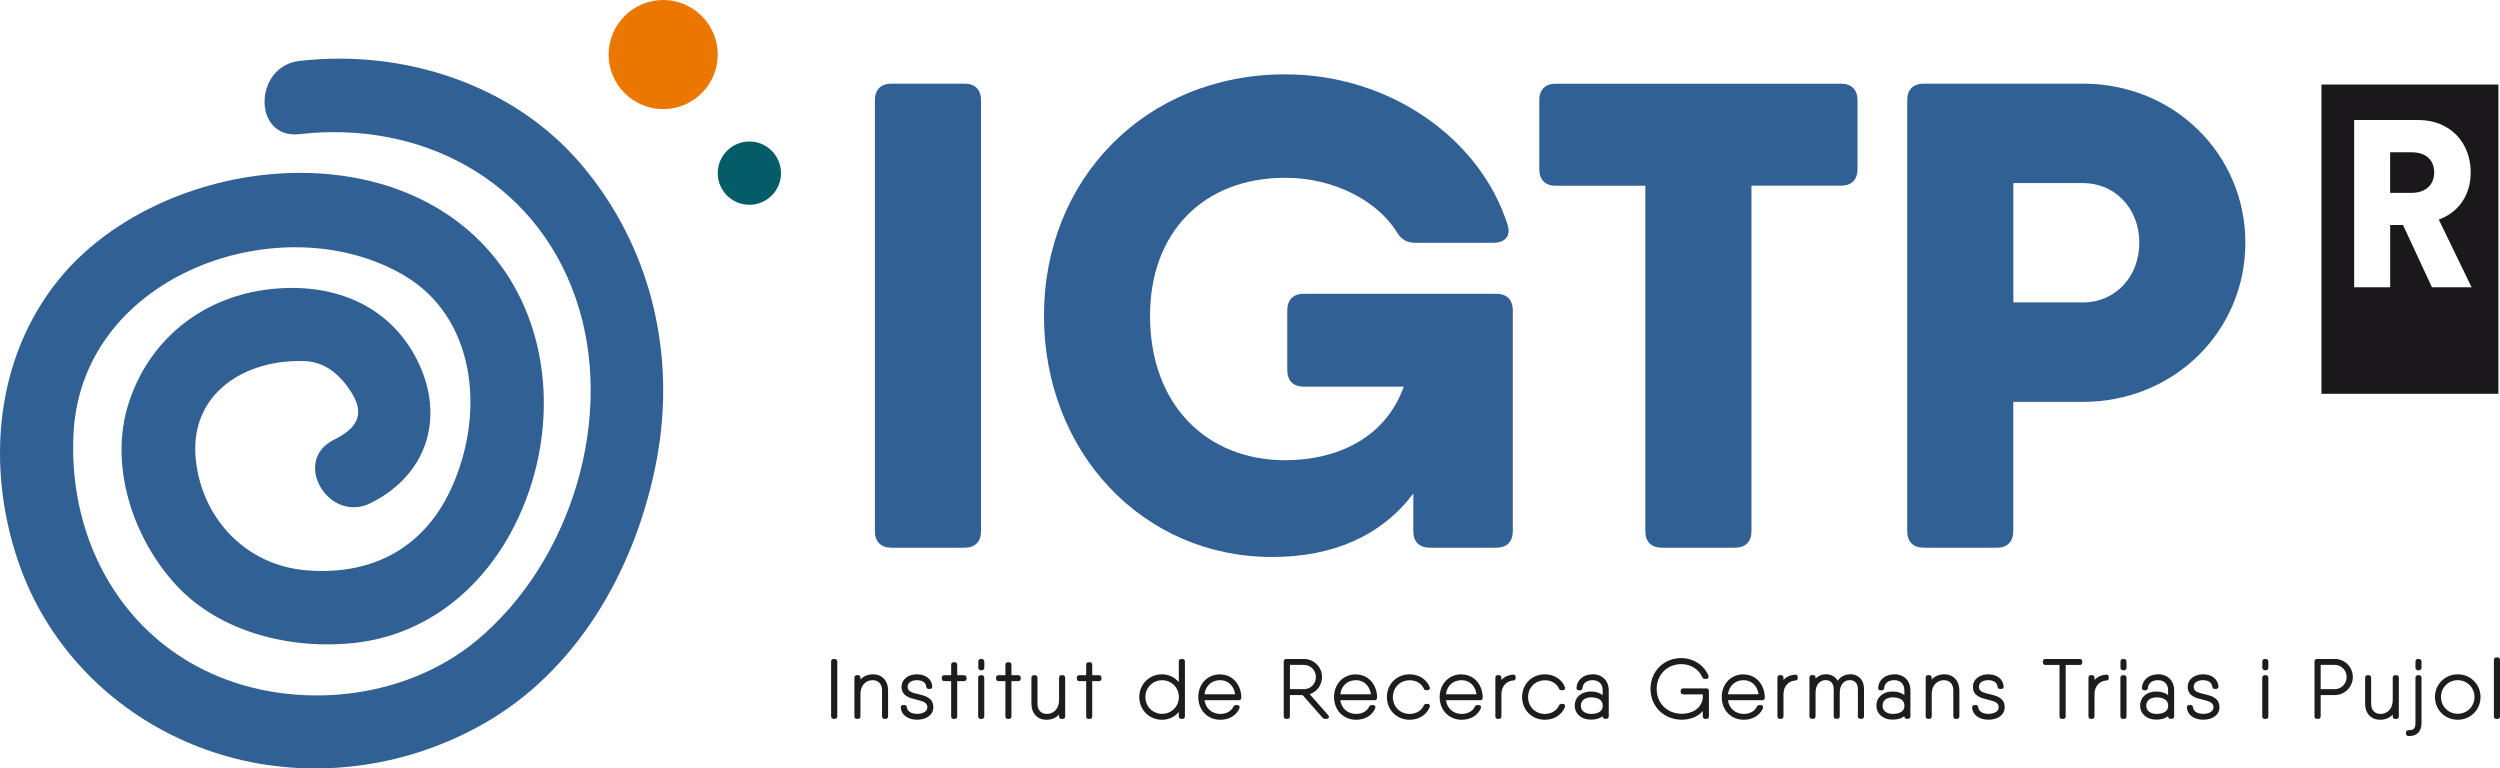
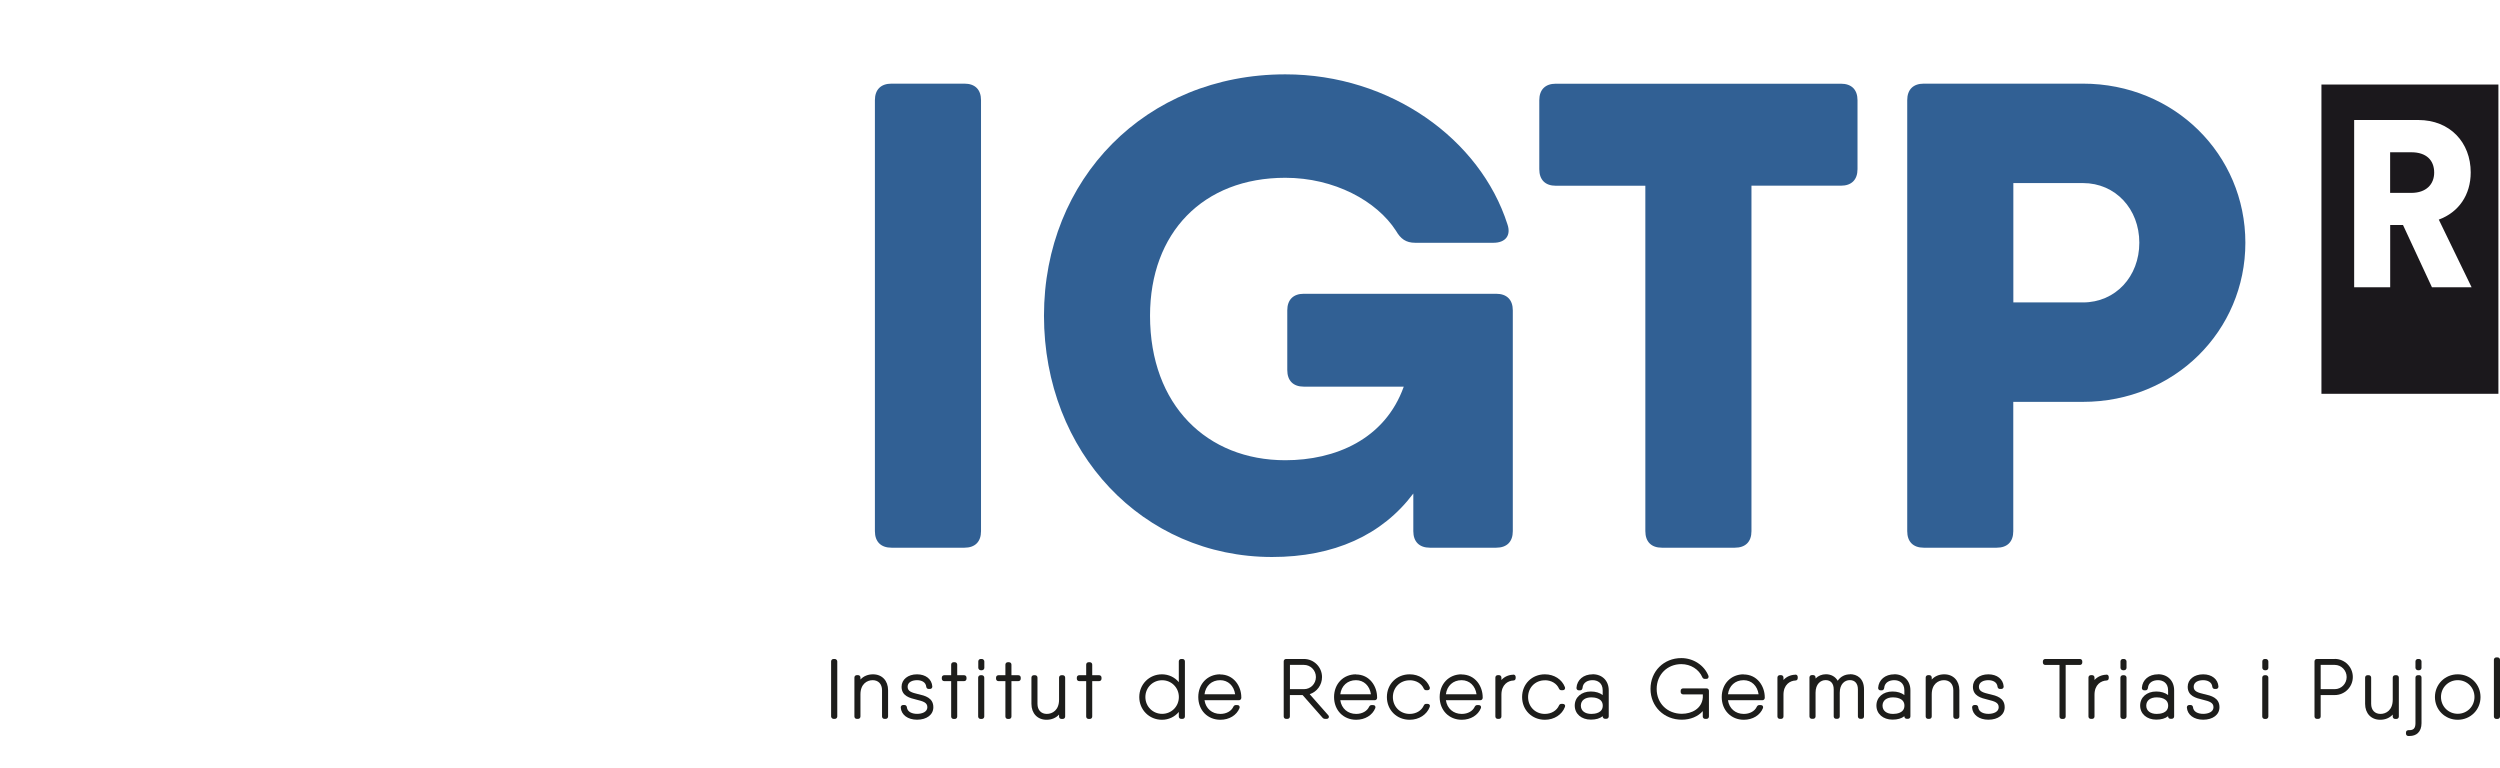
<svg xmlns="http://www.w3.org/2000/svg" id="Capa_2" viewBox="0 0 392.73 120.72">
  <defs>
    <style>.cls-1{fill:#316094;}.cls-1,.cls-2,.cls-3,.cls-4,.cls-5{stroke-width:0px;}.cls-2{fill:#1d1d1b;}.cls-3{fill:#1b181c;}.cls-4{fill:#ec7700;}.cls-5{fill:#035c67;}</style>
  </defs>
  <g id="Logotipo">
-     <path class="cls-1" d="m58.24,79.02c9.32-4.62,11.83-14.27,6.9-23.2-4.85-8.77-14.22-11.62-23.66-10.27-10.12,1.46-18.14,8.04-21.27,17.79-3.16,9.84.72,21.32,7.52,28.64,6.96,7.49,18.27,10.13,28.12,9,10.6-1.22,19.08-7.77,24.2-16.95,7.69-13.78,7.5-32.08-2.93-44.28-16.86-19.72-52.5-14.69-67.83,4.09C-.82,56.25-2.2,73.29,2.84,88.14c5.43,16.02,19.1,27.68,35.49,31.35,13.18,2.95,27.26.49,38.78-6.47,14.41-8.71,23.05-24.69,26.07-40.9,3.08-16.55-.94-33.4-11.86-46.28-10.75-12.68-28.07-18.14-44.27-16.27-7.28.84-7.36,12.35,0,11.5,19.04-2.19,36.96,7.16,43.39,25.77,6.38,18.45-.67,41.37-15.52,53.74-11.29,9.4-28.51,11.19-41.75,5.2-14.87-6.72-22.57-22.07-21.6-38.02,1.52-24.92,32.95-35.73,51.97-24.46,10.91,6.46,12.75,20.89,7.64,32.78-4.23,9.85-12.53,14.38-23.05,13.51-9.47-.77-16.4-8.1-17.37-17.37-1.09-10.45,7.8-15.87,17.17-15.49,3.25.13,5.59,2.25,7.27,4.91,2.28,3.62.7,5.74-2.77,7.46-6.65,3.29-.82,13.21,5.81,9.93h0Z" />
-     <path class="cls-4" d="m112.75,8.57c0,4.73-3.84,8.57-8.57,8.57s-8.57-3.84-8.57-8.57,3.84-8.57,8.57-8.57,8.57,3.84,8.57,8.57Z" />
-     <path class="cls-5" d="m122.69,27.2c0,2.75-2.22,4.97-4.97,4.97s-4.97-2.23-4.97-4.97,2.23-4.97,4.97-4.97,4.97,2.23,4.97,4.97Z" />
    <path class="cls-1" d="m140.05,13.14h11.46c1.67,0,2.6.94,2.6,2.6v67.7c0,1.67-.94,2.6-2.6,2.6h-11.46c-1.67,0-2.61-.94-2.61-2.6V15.74c0-1.67.94-2.6,2.61-2.6Z" />
    <path class="cls-1" d="m235.04,46.15c1.67,0,2.61.94,2.61,2.61v34.68c0,1.67-.94,2.6-2.61,2.6h-10.41c-1.67,0-2.61-.94-2.61-2.6v-5.91c-4.91,6.54-12.48,9.97-22.19,9.97-20.31,0-35.83-16.46-35.83-37.91s15.94-37.91,37.91-37.91c16.56,0,30.62,10.21,34.89,23.54.62,1.77-.31,2.92-2.19,2.92h-12.29c-1.46,0-2.29-.62-3.02-1.88-3.02-4.69-9.69-8.33-17.39-8.33-12.92,0-21.25,8.64-21.25,21.67,0,14.06,8.96,22.7,21.25,22.7,7.83,0,15.65-3.27,18.61-11.56h-15.7c-1.67,0-2.6-.94-2.6-2.61v-9.37c0-1.67.94-2.61,2.6-2.61h30.21,0Z" />
    <path class="cls-1" d="m291.8,15.74v10.83c0,1.67-.94,2.6-2.6,2.6h-14.06v54.27c0,1.67-.94,2.6-2.61,2.6h-11.46c-1.67,0-2.6-.94-2.6-2.6V29.18h-14.06c-1.67,0-2.6-.94-2.6-2.6v-10.83c0-1.67.94-2.6,2.6-2.6h44.79c1.67,0,2.6.94,2.6,2.6Z" />
    <path class="cls-1" d="m352.73,38.13c0,13.85-11.14,25-25.52,25h-10.94v20.31c0,1.67-.94,2.6-2.6,2.6h-11.46c-1.67,0-2.6-.94-2.6-2.6V15.74c0-1.67.94-2.6,2.6-2.6h25c14.37,0,25.52,11.14,25.52,25Zm-16.66,0c0-5.31-3.75-9.37-8.85-9.37h-10.94v18.75h10.94c5.1,0,8.85-4.06,8.85-9.38Z" />
    <path class="cls-3" d="m382.39,27.11c0-1.96-1.25-3.19-3.59-3.19h-3.33v6.38h3.33c2.33,0,3.59-1.34,3.59-3.19m.72,7.38l5.16,10.64h-6.23l-4.55-9.79h-2.01v9.79h-5.66v-26.28h10.07c5.02,0,8.24,3.56,8.24,8.23,0,3.56-1.9,6.27-5.02,7.42m9.37-21.22h-27.8v48.58h27.8V13.27Z" />
    <rect class="cls-2" x="130.56" y="103.52" width=".97" height="9.41" rx=".38" ry=".38" />
    <path class="cls-2" d="m137.14,105.93c-.8,0-1.49.29-1.97.82v-.31c0-.22-.16-.38-.38-.38h-.19c-.22,0-.38.16-.38.38v6.11c0,.22.16.38.38.38h.19c.22,0,.38-.16.38-.38v-3.46c0-1.65,1.04-2.24,1.92-2.24s1.47.59,1.47,1.58v4.12c0,.22.16.38.38.38h.19c.22,0,.38-.16.38-.38v-4.12c0-1.5-.95-2.5-2.37-2.5Z" />
    <path class="cls-2" d="m144.26,109.05c-1.04-.25-1.68-.44-1.68-1.16,0-.76.77-1.04,1.48-1.04.66,0,1.38.27,1.45,1.05.03.2.18.33.38.33h.19c.11,0,.21-.04.28-.11.07-.07.1-.17.1-.28-.08-1.15-1.04-1.91-2.4-1.91-1.43,0-2.43.81-2.43,1.96,0,1.45,1.3,1.77,2.34,2.02,1.06.26,1.71.45,1.71,1.19s-.83,1.04-1.61,1.04c-.74,0-1.54-.27-1.61-1.06-.03-.2-.18-.33-.38-.33h-.2c-.11,0-.21.04-.28.11-.07.07-.1.17-.1.29.08,1.14,1.1,1.91,2.56,1.91,1.53,0,2.56-.79,2.56-1.96,0-1.49-1.31-1.81-2.37-2.06Z" />
    <path class="cls-2" d="m151.45,106.07h-1.08v-1.66c0-.22-.16-.38-.38-.38h-.19c-.22,0-.38.16-.38.38v1.66h-1.09c-.22,0-.38.16-.38.38v.17c0,.22.16.38.38.38h1.09v5.56c0,.22.16.38.38.38h.19c.22,0,.38-.16.38-.38v-5.56h1.08c.22,0,.38-.16.38-.38v-.17c0-.22-.16-.38-.38-.38Z" />
    <path class="cls-2" d="m154.05,106.07h.19c.21,0,.38.17.38.38v6.11c0,.21-.17.38-.38.38h-.2c-.21,0-.38-.17-.38-.38v-6.11c0-.21.17-.38.38-.38Z" />
    <rect class="cls-2" x="153.68" y="103.52" width=".95" height="1.77" rx=".38" ry=".38" />
    <path class="cls-2" d="m159.97,106.07h-1.08v-1.66c0-.22-.16-.38-.38-.38h-.19c-.22,0-.38.16-.38.38v1.66h-1.09c-.22,0-.38.16-.38.38v.17c0,.22.16.38.38.38h1.09v5.56c0,.22.16.38.38.38h.19c.22,0,.38-.16.38-.38v-5.56h1.08c.22,0,.38-.16.38-.38v-.17c0-.22-.16-.38-.38-.38Z" />
    <path class="cls-2" d="m166.94,106.07h-.19c-.22,0-.38.16-.38.38v3.46c0,1.65-1.04,2.24-1.92,2.24s-1.47-.59-1.47-1.58v-4.12c0-.22-.16-.38-.38-.38h-.19c-.22,0-.38.16-.38.38v4.12c0,1.5.95,2.5,2.37,2.5.8,0,1.49-.29,1.97-.82v.31c0,.22.16.38.38.38h.2c.22,0,.38-.16.38-.38v-6.11c0-.22-.16-.38-.38-.38Z" />
    <path class="cls-2" d="m172.66,106.07h-1.08v-1.66c0-.22-.16-.38-.38-.38h-.19c-.22,0-.38.16-.38.38v1.66h-1.09c-.22,0-.38.16-.38.38v.17c0,.22.16.38.38.38h1.09v5.56c0,.22.16.38.38.38h.19c.22,0,.38-.16.38-.38v-5.56h1.08c.22,0,.38-.16.38-.38v-.17c0-.22-.16-.38-.38-.38Z" />
    <path class="cls-2" d="m185.76,103.52h-.2c-.22,0-.38.16-.38.38v3.26c-.64-.77-1.59-1.23-2.65-1.23-2,0-3.56,1.57-3.56,3.57s1.56,3.57,3.56,3.57c1.06,0,2.01-.46,2.65-1.23v.71c0,.22.16.38.38.38h.2c.22,0,.38-.16.38-.38v-8.65c0-.22-.16-.38-.38-.38Zm-.57,5.98c0,1.48-1.16,2.64-2.63,2.64s-2.63-1.16-2.63-2.64,1.16-2.64,2.63-2.64,2.63,1.16,2.63,2.64Z" />
    <path class="cls-2" d="m191.68,105.93c-1.99,0-3.44,1.5-3.44,3.57s1.46,3.57,3.47,3.57c1.4,0,2.56-.71,3.01-1.84.04-.11.03-.22-.03-.32-.07-.1-.18-.15-.32-.15h-.23c-.16,0-.29.08-.38.24-.32.71-1.1,1.15-2.05,1.15-1.32,0-2.3-.85-2.49-2.15h5.4c.21,0,.37-.15.38-.37v-.09c0-1.74-1.17-3.59-3.33-3.59Zm-2.46,3.13c.17-1.33,1.13-2.21,2.46-2.21,1.24,0,2.16.88,2.35,2.21h-4.81Z" />
    <path class="cls-2" d="m205.75,109.05c1.14-.38,1.93-1.45,1.93-2.69,0-1.56-1.27-2.84-2.84-2.84h-2.8c-.22,0-.38.16-.38.38v8.65c0,.22.16.38.38.38h.21c.22,0,.38-.16.38-.38v-3.36h2l3.15,3.58c.09.1.21.16.35.16h.27c.15,0,.27-.07.33-.19.06-.12.03-.26-.07-.38l-2.92-3.31Zm-.9-.79h-2.21v-3.81h2.21c1.03,0,1.87.85,1.87,1.91s-.84,1.9-1.87,1.9Z" />
    <path class="cls-2" d="m213.01,105.93c-1.99,0-3.44,1.5-3.44,3.57s1.46,3.57,3.47,3.57c1.4,0,2.56-.71,3.01-1.84.04-.11.03-.22-.03-.32-.07-.1-.18-.15-.32-.15h-.23c-.16,0-.29.08-.38.24-.32.71-1.1,1.15-2.05,1.15-1.32,0-2.3-.85-2.49-2.15h5.4c.21,0,.37-.15.38-.37v-.09c0-1.74-1.17-3.59-3.33-3.59Zm-2.46,3.13c.17-1.33,1.13-2.21,2.46-2.21,1.24,0,2.16.88,2.35,2.21h-4.81Z" />
    <path class="cls-2" d="m221.44,106.86c1.02,0,1.88.51,2.23,1.33.07.15.21.24.38.24h.21c.13,0,.24-.06.31-.15.06-.1.07-.22.03-.33-.47-1.23-1.7-2.02-3.15-2.02-2.04,0-3.58,1.53-3.58,3.57s1.54,3.57,3.58,3.57c1.45,0,2.69-.79,3.15-2.02.05-.12.04-.24-.03-.33-.07-.1-.18-.15-.31-.15h-.21c-.17,0-.31.09-.38.25-.36.82-1.21,1.33-2.23,1.33-1.5,0-2.63-1.14-2.63-2.64s1.13-2.64,2.63-2.64Z" />
    <path class="cls-2" d="m229.6,105.93c-1.99,0-3.44,1.5-3.44,3.57s1.46,3.57,3.47,3.57c1.4,0,2.56-.71,3.01-1.84.04-.11.03-.22-.03-.32-.07-.1-.18-.15-.32-.15h-.23c-.16,0-.29.08-.38.24-.32.71-1.1,1.15-2.05,1.15-1.32,0-2.3-.85-2.49-2.15h5.4c.21,0,.37-.15.38-.37v-.09c0-1.74-1.17-3.59-3.33-3.59Zm-2.46,3.13c.17-1.33,1.13-2.21,2.46-2.21,1.24,0,2.16.88,2.35,2.21h-4.81Z" />
    <path class="cls-2" d="m237.71,105.99c-.76.03-1.4.33-1.85.83v-.38c0-.22-.16-.38-.38-.38h-.19c-.22,0-.38.16-.38.38v6.11c0,.22.16.38.38.38h.19c.22,0,.38-.16.38-.38v-3.41c0-1.6,1.03-2.21,1.9-2.24.17,0,.34-.13.34-.38v-.17c0-.11-.04-.21-.11-.28-.07-.07-.16-.1-.28-.1Z" />
    <path class="cls-2" d="m242.68,106.86c1.02,0,1.88.51,2.23,1.33.07.15.21.24.38.24h.21c.13,0,.24-.06.31-.15.06-.1.07-.22.03-.33-.47-1.23-1.7-2.02-3.15-2.02-2.04,0-3.58,1.53-3.58,3.57s1.54,3.57,3.58,3.57c1.45,0,2.69-.79,3.15-2.02.05-.12.04-.24-.03-.33-.07-.1-.18-.15-.31-.15h-.21c-.17,0-.31.09-.38.25-.36.82-1.21,1.33-2.23,1.33-1.5,0-2.63-1.14-2.63-2.64s1.13-2.64,2.63-2.64Z" />
    <path class="cls-2" d="m250.19,105.93c-1.43,0-2.45.85-2.54,2.13,0,.11.03.21.1.28.07.07.17.11.28.11h.19c.2,0,.34-.13.38-.36.07-.92.86-1.24,1.58-1.24.77,0,1.59.42,1.59,1.6v.74c-.46-.36-1.11-.56-1.86-.56-1.49,0-2.53.91-2.53,2.21s1.04,2.21,2.53,2.21c.79,0,1.42-.18,1.86-.54v.03c0,.22.16.38.38.38h.19c.22,0,.38-.16.38-.38v-4.09c0-1.51-1.02-2.53-2.54-2.53Zm1.59,4.92c0,1.17-1.25,1.3-1.79,1.3-1.02,0-1.65-.5-1.65-1.3s.63-1.3,1.65-1.3c.42,0,1.79.09,1.79,1.3Z" />
    <path class="cls-2" d="m268.09,108.14h-3.69c-.22,0-.38.16-.38.38v.18c0,.22.16.38.38.38h3.1v.49c-.15,1.77-1.76,2.56-3.29,2.56-2.29,0-3.96-1.64-3.96-3.9s1.67-3.9,3.87-3.9c1.47,0,2.77.81,3.31,2.08.07.15.21.24.38.24h.24c.13,0,.24-.05.3-.15s.08-.22.03-.34c-.66-1.66-2.37-2.78-4.26-2.78-2.76,0-4.84,2.08-4.84,4.84s2.12,4.84,4.92,4.84c1.35,0,2.54-.5,3.29-1.35v.84c0,.22.16.38.38.38h.21c.22,0,.38-.16.38-.38v-4.03c0-.22-.16-.38-.38-.38Z" />
    <path class="cls-2" d="m273.91,105.93c-1.99,0-3.44,1.5-3.44,3.57s1.46,3.57,3.47,3.57c1.4,0,2.56-.71,3.01-1.84.04-.11.03-.22-.03-.32-.07-.1-.18-.15-.32-.15h-.23c-.16,0-.29.08-.38.24-.32.71-1.1,1.15-2.05,1.15-1.32,0-2.3-.85-2.49-2.15h5.4c.21,0,.37-.15.38-.37v-.09c0-1.74-1.17-3.59-3.33-3.59Zm-2.46,3.13c.17-1.33,1.13-2.21,2.46-2.21,1.24,0,2.16.88,2.35,2.21h-4.81Z" />
    <path class="cls-2" d="m282.02,105.99c-.76.03-1.4.33-1.85.83v-.38c0-.22-.16-.38-.38-.38h-.19c-.22,0-.38.16-.38.38v6.11c0,.22.16.38.38.38h.19c.22,0,.38-.16.38-.38v-3.41c0-1.6,1.03-2.21,1.9-2.24.17,0,.34-.13.34-.38v-.17c0-.11-.04-.21-.11-.28-.07-.07-.16-.1-.28-.1Z" />
    <path class="cls-2" d="m290.62,105.93h0c-.8,0-1.5.37-1.93,1.01-.37-.64-1.03-1.02-1.85-1.02-.64,0-1.21.24-1.63.67v-.16c0-.22-.16-.38-.38-.38h-.2c-.22,0-.38.16-.38.38v6.11c0,.22.16.38.38.38h.2c.22,0,.38-.16.38-.38v-3.72c0-1.37.79-1.98,1.58-1.98s1.27.52,1.27,1.45v4.25c0,.22.16.38.38.38h.19c.22,0,.38-.16.38-.38v-3.72c0-1.37.79-1.98,1.58-1.98s1.27.52,1.27,1.45v4.25c0,.22.16.38.38.38h.2c.22,0,.38-.16.38-.38v-4.25c0-1.75-1.13-2.38-2.19-2.38Z" />
    <path class="cls-2" d="m297.58,105.93c-1.43,0-2.45.85-2.54,2.13,0,.11.03.21.1.28.07.07.17.11.28.11h.19c.2,0,.34-.13.38-.36.07-.92.86-1.24,1.58-1.24.77,0,1.59.42,1.59,1.6v.74c-.46-.36-1.11-.56-1.86-.56-1.49,0-2.53.91-2.53,2.21s1.04,2.21,2.53,2.21c.79,0,1.42-.18,1.86-.54v.03c0,.22.16.38.38.38h.19c.22,0,.38-.16.38-.38v-4.09c0-1.51-1.02-2.53-2.54-2.53Zm1.59,4.92c0,1.17-1.25,1.3-1.79,1.3-1.02,0-1.65-.5-1.65-1.3s.63-1.3,1.65-1.3c.42,0,1.79.09,1.79,1.3Z" />
    <path class="cls-2" d="m305.43,105.93c-.8,0-1.49.29-1.97.82v-.31c0-.22-.16-.38-.38-.38h-.19c-.22,0-.38.16-.38.38v6.11c0,.22.16.38.38.38h.19c.22,0,.38-.16.38-.38v-3.46c0-1.65,1.04-2.24,1.92-2.24s1.47.59,1.47,1.58v4.12c0,.22.16.38.38.38h.19c.22,0,.38-.16.38-.38v-4.12c0-1.5-.95-2.5-2.37-2.5Z" />
    <path class="cls-2" d="m312.55,109.05c-1.04-.25-1.68-.44-1.68-1.16,0-.76.77-1.04,1.48-1.04.66,0,1.38.27,1.45,1.05.03.2.18.33.38.33h.2c.11,0,.21-.04.28-.11.07-.07.1-.17.1-.28-.08-1.15-1.04-1.91-2.4-1.91-1.43,0-2.43.81-2.43,1.96,0,1.45,1.3,1.77,2.34,2.02,1.06.26,1.71.45,1.71,1.19s-.83,1.04-1.61,1.04c-.74,0-1.54-.27-1.61-1.06-.03-.2-.18-.33-.38-.33h-.2c-.11,0-.21.04-.28.11-.07.07-.1.17-.1.29.08,1.14,1.11,1.91,2.56,1.91,1.53,0,2.56-.79,2.56-1.96,0-1.49-1.31-1.81-2.37-2.06Z" />
    <path class="cls-2" d="m326.73,103.52h-5.43c-.22,0-.38.16-.38.38v.18c0,.22.16.38.38.38h2.23v8.1c0,.22.16.38.38.38h.21c.22,0,.38-.16.38-.38v-8.1h2.23c.22,0,.38-.16.38-.38v-.18c0-.22-.16-.38-.38-.38Z" />
    <path class="cls-2" d="m330.88,105.99c-.76.03-1.4.33-1.85.83v-.38c0-.22-.16-.38-.38-.38h-.19c-.22,0-.38.16-.38.38v6.11c0,.22.16.38.38.38h.19c.22,0,.38-.16.38-.38v-3.41c0-1.6,1.03-2.21,1.9-2.24.17,0,.34-.13.34-.38v-.17c0-.11-.04-.21-.11-.28-.07-.07-.16-.1-.28-.1Z" />
    <path class="cls-2" d="m333.49,106.07h.19c.21,0,.38.17.38.38v6.11c0,.21-.17.38-.38.38h-.2c-.21,0-.38-.17-.38-.38v-6.11c0-.21.17-.38.38-.38Z" />
    <rect class="cls-2" x="333.11" y="103.52" width=".95" height="1.77" rx=".38" ry=".38" />
    <path class="cls-2" d="m339.01,105.93c-1.43,0-2.45.85-2.54,2.13,0,.11.03.21.1.28.07.07.17.11.28.11h.19c.2,0,.34-.13.38-.36.07-.92.86-1.24,1.58-1.24.77,0,1.59.42,1.59,1.6v.74c-.46-.36-1.11-.56-1.86-.56-1.49,0-2.53.91-2.53,2.21s1.04,2.21,2.53,2.21c.79,0,1.42-.18,1.86-.54v.03c0,.22.16.38.38.38h.19c.22,0,.38-.16.38-.38v-4.09c0-1.51-1.02-2.53-2.54-2.53Zm1.59,4.92c0,1.17-1.25,1.3-1.79,1.3-1.02,0-1.65-.5-1.65-1.3s.63-1.3,1.65-1.3c.42,0,1.79.09,1.79,1.3Z" />
    <path class="cls-2" d="m346.29,109.05c-1.04-.25-1.68-.44-1.68-1.16,0-.76.77-1.04,1.48-1.04.66,0,1.38.27,1.45,1.05.03.2.18.33.38.33h.2c.11,0,.21-.04.28-.11.07-.07.1-.17.1-.28-.08-1.15-1.04-1.91-2.4-1.91-1.43,0-2.43.81-2.43,1.96,0,1.45,1.3,1.77,2.34,2.02,1.06.26,1.71.45,1.71,1.19s-.83,1.04-1.61,1.04c-.74,0-1.54-.27-1.61-1.06-.03-.2-.18-.33-.38-.33h-.2c-.11,0-.21.04-.28.11-.07.07-.1.17-.1.29.08,1.14,1.11,1.91,2.56,1.91,1.53,0,2.56-.79,2.56-1.96,0-1.49-1.31-1.81-2.37-2.06Z" />
    <rect class="cls-2" x="355.39" y="103.52" width=".95" height="1.77" rx=".38" ry=".38" />
    <path class="cls-2" d="m355.77,106.07h.19c.21,0,.38.17.38.38v6.11c0,.21-.17.38-.38.38h-.2c-.21,0-.38-.17-.38-.38v-6.11c0-.21.17-.38.38-.38Z" />
    <path class="cls-2" d="m366.77,103.52h-2.8c-.22,0-.38.16-.38.38v8.65c0,.22.16.38.38.38h.21c.22,0,.38-.16.38-.38v-3.36h2.21c1.56,0,2.84-1.27,2.84-2.84s-1.27-2.84-2.84-2.84Zm1.87,2.84c0,1.05-.84,1.9-1.87,1.9h-2.21v-3.81h2.21c1.03,0,1.87.85,1.87,1.91Z" />
    <path class="cls-2" d="m376.45,106.07h-.19c-.22,0-.38.16-.38.38v3.46c0,1.65-1.04,2.24-1.92,2.24s-1.47-.59-1.47-1.58v-4.12c0-.22-.16-.38-.38-.38h-.19c-.22,0-.38.16-.38.38v4.12c0,1.5.95,2.5,2.37,2.5.8,0,1.49-.29,1.97-.82v.31c0,.22.16.38.38.38h.2c.22,0,.38-.16.38-.38v-6.11c0-.22-.16-.38-.38-.38Z" />
    <rect class="cls-2" x="379.45" y="103.52" width=".95" height="1.77" rx=".38" ry=".38" />
    <path class="cls-2" d="m380.02,106.07h-.19c-.22,0-.38.15-.38.38v7.17c0,.41-.09.7-.27.87-.17.16-.45.23-.83.21-.14.02-.23.05-.28.1-.05.05-.11.13-.11.27v.17c0,.22.15.37.36.38.07,0,.13,0,.19,0,.55,0,1-.16,1.32-.46.37-.35.57-.88.57-1.55v-7.17c0-.22-.16-.38-.38-.38Z" />
    <path class="cls-2" d="m386.09,105.93c-2.01,0-3.58,1.57-3.58,3.57s1.57,3.57,3.58,3.57,3.58-1.57,3.58-3.57-1.57-3.57-3.58-3.57Zm0,.92c1.48,0,2.63,1.16,2.63,2.64s-1.16,2.64-2.63,2.64-2.63-1.16-2.63-2.64,1.16-2.64,2.63-2.64Z" />
    <path class="cls-2" d="m392.16,103.27h.19c.21,0,.38.17.38.38v8.91c0,.21-.17.38-.38.38h-.2c-.21,0-.38-.17-.38-.38v-8.91c0-.21.17-.38.38-.38Z" />
  </g>
</svg>